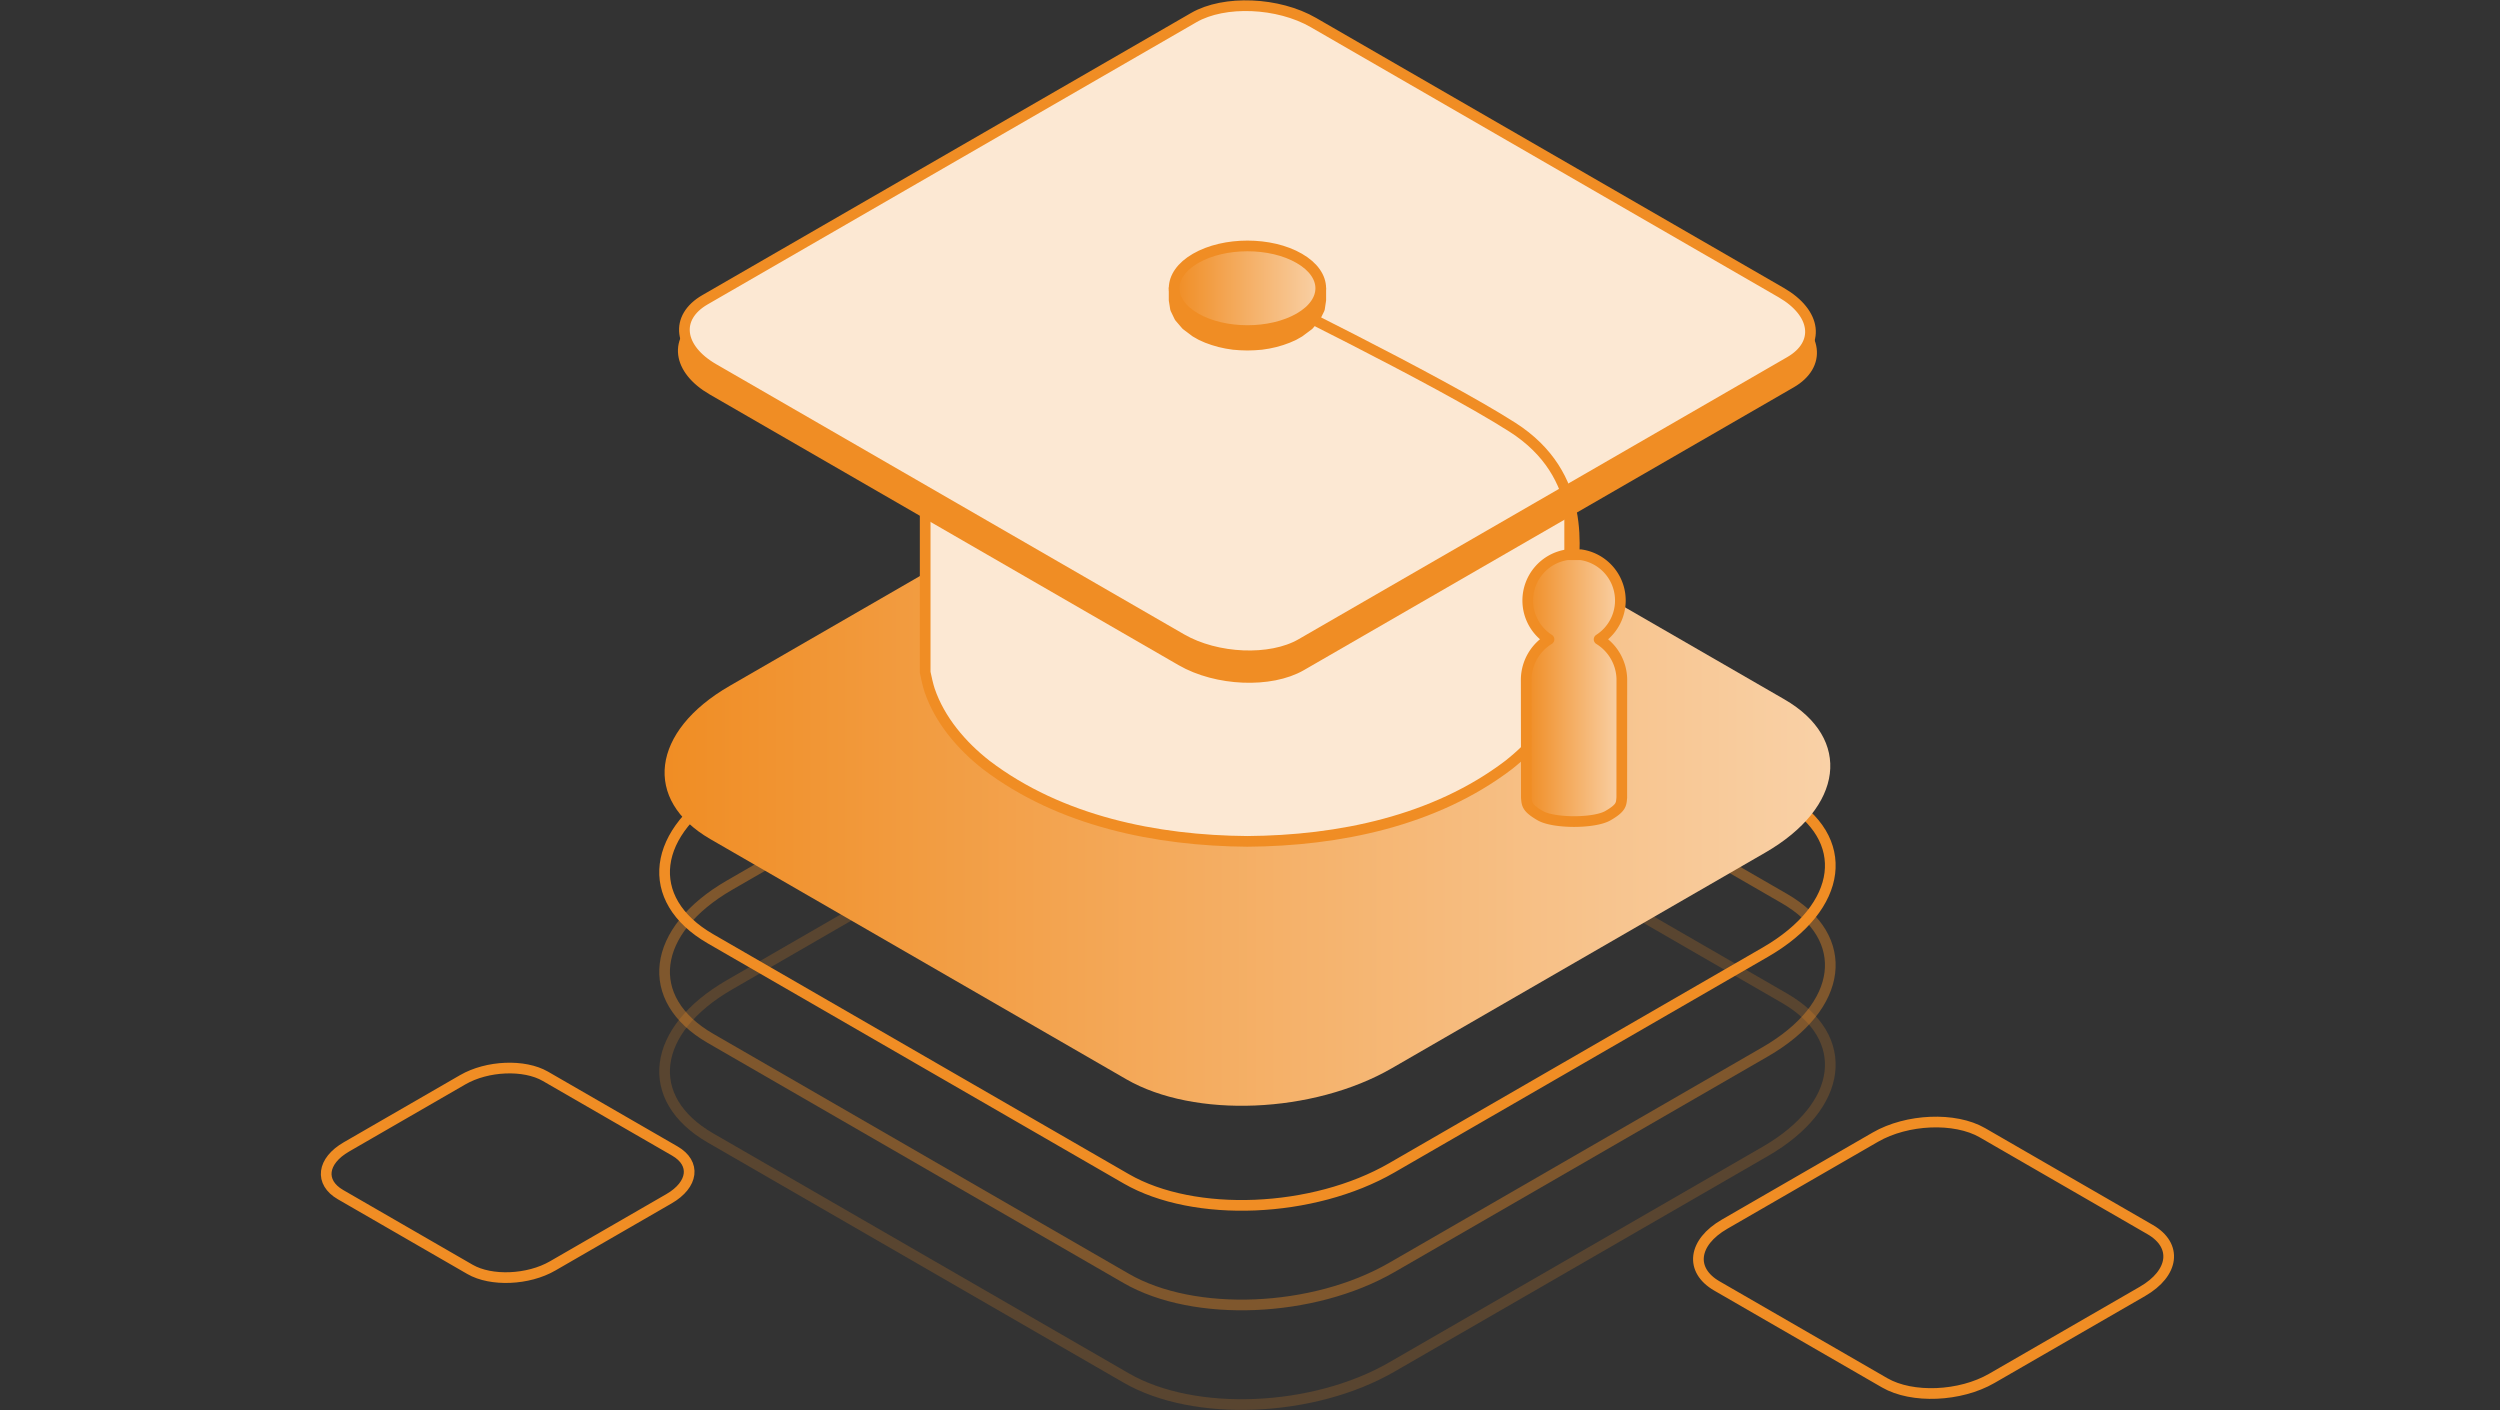
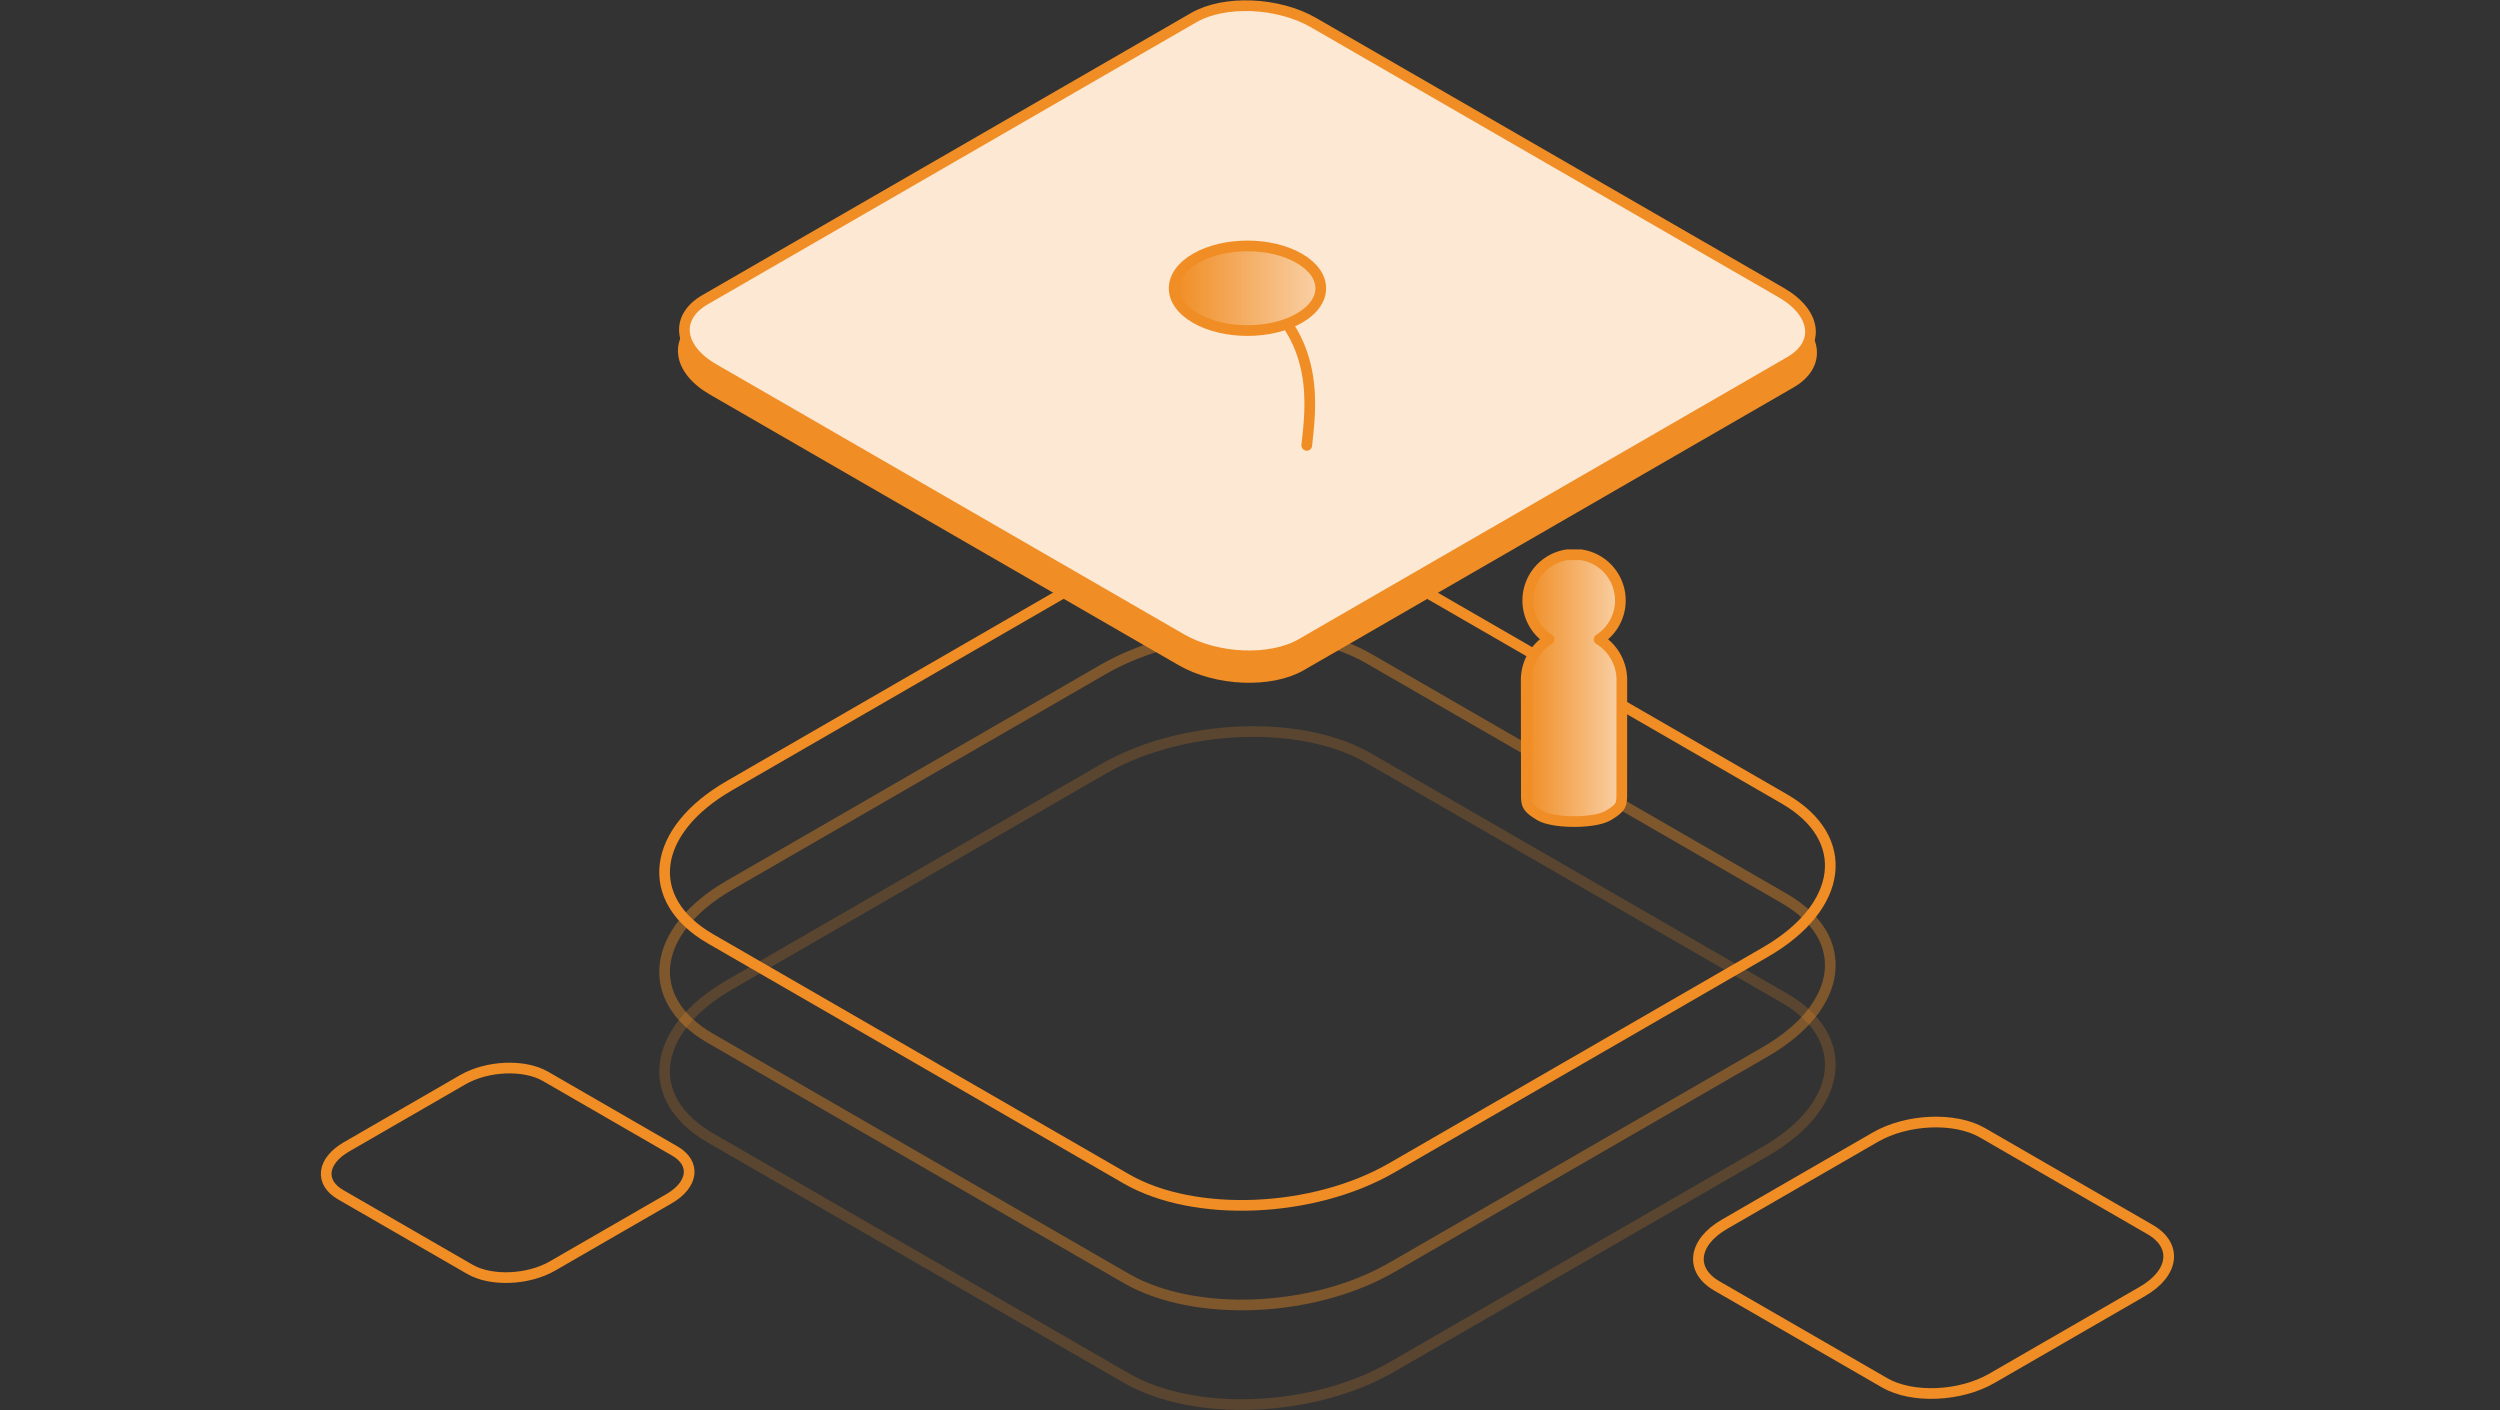
<svg xmlns="http://www.w3.org/2000/svg" width="234" height="132" fill="none">
  <rect width="100%" height="100%" fill="#333333" stroke="none" />
  <path d="M176.407 129.433l-15.701-9.065c-2.569-1.483-2.248-4.074.719-5.786l14.107-8.144c2.966-1.713 7.453-1.898 10.021-.415l15.702 9.065c2.569 1.483 2.247 4.074-.72 5.786l-14.108 8.144c-2.964 1.712-7.451 1.898-10.02.415zM43.99 118.813l-12.12-6.997c-1.982-1.145-1.734-3.145.556-4.466l10.888-6.287c2.29-1.322 5.753-1.466 7.735-.321l12.12 6.997c1.981 1.145 1.733 3.144-.556 4.466l-10.888 6.286c-2.289 1.323-5.753 1.466-7.735.322zm59.265-65.474l-34.969 20.19c-7.351 4.243-8.15 10.666-1.784 14.342l38.923 22.471c6.368 3.676 17.488 3.215 24.842-1.029l34.967-20.19c7.353-4.244 8.152-10.666 1.784-14.342L128.096 52.31c-2.885-1.665-6.745-2.481-10.789-2.481-4.882 0-10.031 1.19-14.052 3.51z" stroke="#F08D24" stroke-miterlimit="10" stroke-linecap="round" stroke-linejoin="round" />
  <path opacity=".4" d="M103.255 62.66L68.286 82.85c-7.351 4.244-8.15 10.667-1.784 14.342l38.923 22.472c6.368 3.676 17.488 3.215 24.842-1.029l34.967-20.19c7.353-4.244 8.152-10.666 1.784-14.342l-38.922-22.472c-2.885-1.665-6.745-2.481-10.789-2.481-4.882 0-10.031 1.19-14.052 3.51z" stroke="#F08D24" stroke-miterlimit="10" stroke-linecap="round" stroke-linejoin="round" />
  <path opacity=".2" d="M103.255 71.983l-34.969 20.19c-7.351 4.243-8.15 10.666-1.784 14.341l38.923 22.472c6.368 3.676 17.488 3.215 24.842-1.029l34.967-20.19c7.353-4.244 8.152-10.666 1.784-14.342l-38.922-22.472c-2.885-1.665-6.745-2.481-10.789-2.481-4.882 0-10.031 1.19-14.052 3.51z" stroke="#F08D24" stroke-miterlimit="10" stroke-linecap="round" stroke-linejoin="round" />
-   <path d="M68.286 64.206c-7.351 4.245-8.15 10.667-1.784 14.343l38.923 22.471c6.368 3.676 17.488 3.215 24.842-1.029l34.967-20.19c7.353-4.244 8.152-10.666 1.784-14.342l-38.922-22.472c-2.885-1.665-6.745-2.481-10.789-2.481-4.882 0-10.031 1.189-14.052 3.51l-34.969 20.19z" fill="url(#paint0_linear)" />
-   <path d="M86.597 36.964v25.971c.085.427.273 1.26.414 1.67.953 2.8 3.002 5.198 5.307 7 6.905 5.25 15.907 7.084 24.435 7.148 8.533-.058 17.541-1.896 24.45-7.148 2.295-1.809 4.359-4.196 5.3-7 .119-.403.357-1.25.419-1.67v-25.97c-2.686 11.972-19.556 15.841-30.169 15.816-10.611.018-27.472-3.844-30.156-15.817z" fill="#FCE8D3" stroke="#F08D24" stroke-miterlimit="10" stroke-linecap="round" stroke-linejoin="round" />
  <path fill-rule="evenodd" clip-rule="evenodd" d="M167.633 35.827l-45.839 26.466c-2.864 1.655-7.915 1.445-11.223-.465L66.693 36.495c-3.309-1.91-3.67-4.826-.806-6.48l45.84-26.465c2.865-1.654 7.916-1.444 11.223.466l43.876 25.332c3.31 1.91 3.673 4.825.807 6.48z" fill="#F08D24" stroke="#F08D24" stroke-miterlimit="10" stroke-linecap="round" stroke-linejoin="round" />
  <path fill-rule="evenodd" clip-rule="evenodd" d="M167.532 33.86l-45.748 26.412c-2.86 1.652-7.9 1.442-11.201-.464L66.792 34.525c-3.301-1.906-3.663-4.816-.804-6.468l45.749-26.411c2.859-1.651 7.9-1.443 11.201.465l43.79 25.281c3.303 1.907 3.665 4.817.804 6.468z" fill="#FCE8D3" stroke="#F08D24" stroke-miterlimit="10" stroke-linecap="round" stroke-linejoin="round" />
-   <path d="M116.805 26.862s17.75 8.65 24.761 13.128c7.01 4.478 5.842 11.581 5.508 14.824" stroke="#F08D24" stroke-miterlimit="10" stroke-linecap="round" stroke-linejoin="round" />
+   <path d="M116.805 26.862c7.01 4.478 5.842 11.581 5.508 14.824" stroke="#F08D24" stroke-miterlimit="10" stroke-linecap="round" stroke-linejoin="round" />
  <path d="M149.675 59.846a4.326 4.326 0 00-1.713-7.923h-1.263a4.33 4.33 0 00-3.701 4.285 4.32 4.32 0 001.987 3.636 4.466 4.466 0 00-2.132 3.7l.014 11.105c.052.62.021.958 1.304 1.7 1.279.732 5.044.732 6.325 0 1.284-.742 1.248-1.08 1.303-1.7l.005-11.106a4.473 4.473 0 00-2.129-3.697z" fill="url(#paint1_linear)" stroke="#F08D24" stroke-miterlimit="10" stroke-linecap="round" stroke-linejoin="round" />
-   <path fill-rule="evenodd" clip-rule="evenodd" d="M109.898 26.979v1.11l.13.808.375.778.631.737.876.659.521.295.552.246.589.21.608.176.626.137.644.1.654.05.656.02.658-.02.656-.05.644-.1.626-.137.611-.177.583-.21.554-.245.52-.295.883-.659.625-.737.382-.778.121-.808v-1.11l-.121.809-.382.777-.625.738-.883.659-.52.294-.554.249-.583.214-.611.17-.626.136-.644.1-.656.052-.658.018-.656-.018-.654-.053-.644-.099-.626-.136-.608-.17-.589-.214-.552-.25-.521-.293-.876-.66-.631-.737-.375-.777-.13-.809z" fill="#F08D24" stroke="#F08D24" stroke-miterlimit="10" stroke-linecap="round" stroke-linejoin="round" />
  <path d="M111.909 24.183c-2.679 1.546-2.679 4.054 0 5.598 2.682 1.547 7.024 1.547 9.703 0 2.684-1.544 2.679-4.053 0-5.598-1.339-.775-3.094-1.163-4.848-1.164h-.006c-1.754 0-3.509.389-4.849 1.164z" fill="url(#paint2_linear)" stroke="#F08D24" stroke-miterlimit="10" stroke-linecap="round" stroke-linejoin="round" />
  <defs>
    <linearGradient id="paint0_linear" x1="62.204" y1="72.004" x2="171.317" y2="72.004" gradientUnits="userSpaceOnUse">
      <stop stop-color="#F08D24" />
      <stop offset="1" stop-color="#F9D1A7" />
    </linearGradient>
    <linearGradient id="paint1_linear" x1="142.853" y1="64.411" x2="151.804" y2="64.411" gradientUnits="userSpaceOnUse">
      <stop stop-color="#F08D24" />
      <stop offset="1" stop-color="#F9D1A7" />
    </linearGradient>
    <linearGradient id="paint2_linear" x1="109.9" y1="26.98" x2="123.624" y2="26.98" gradientUnits="userSpaceOnUse">
      <stop stop-color="#F08D24" />
      <stop offset="1" stop-color="#F9D1A7" />
    </linearGradient>
  </defs>
</svg>